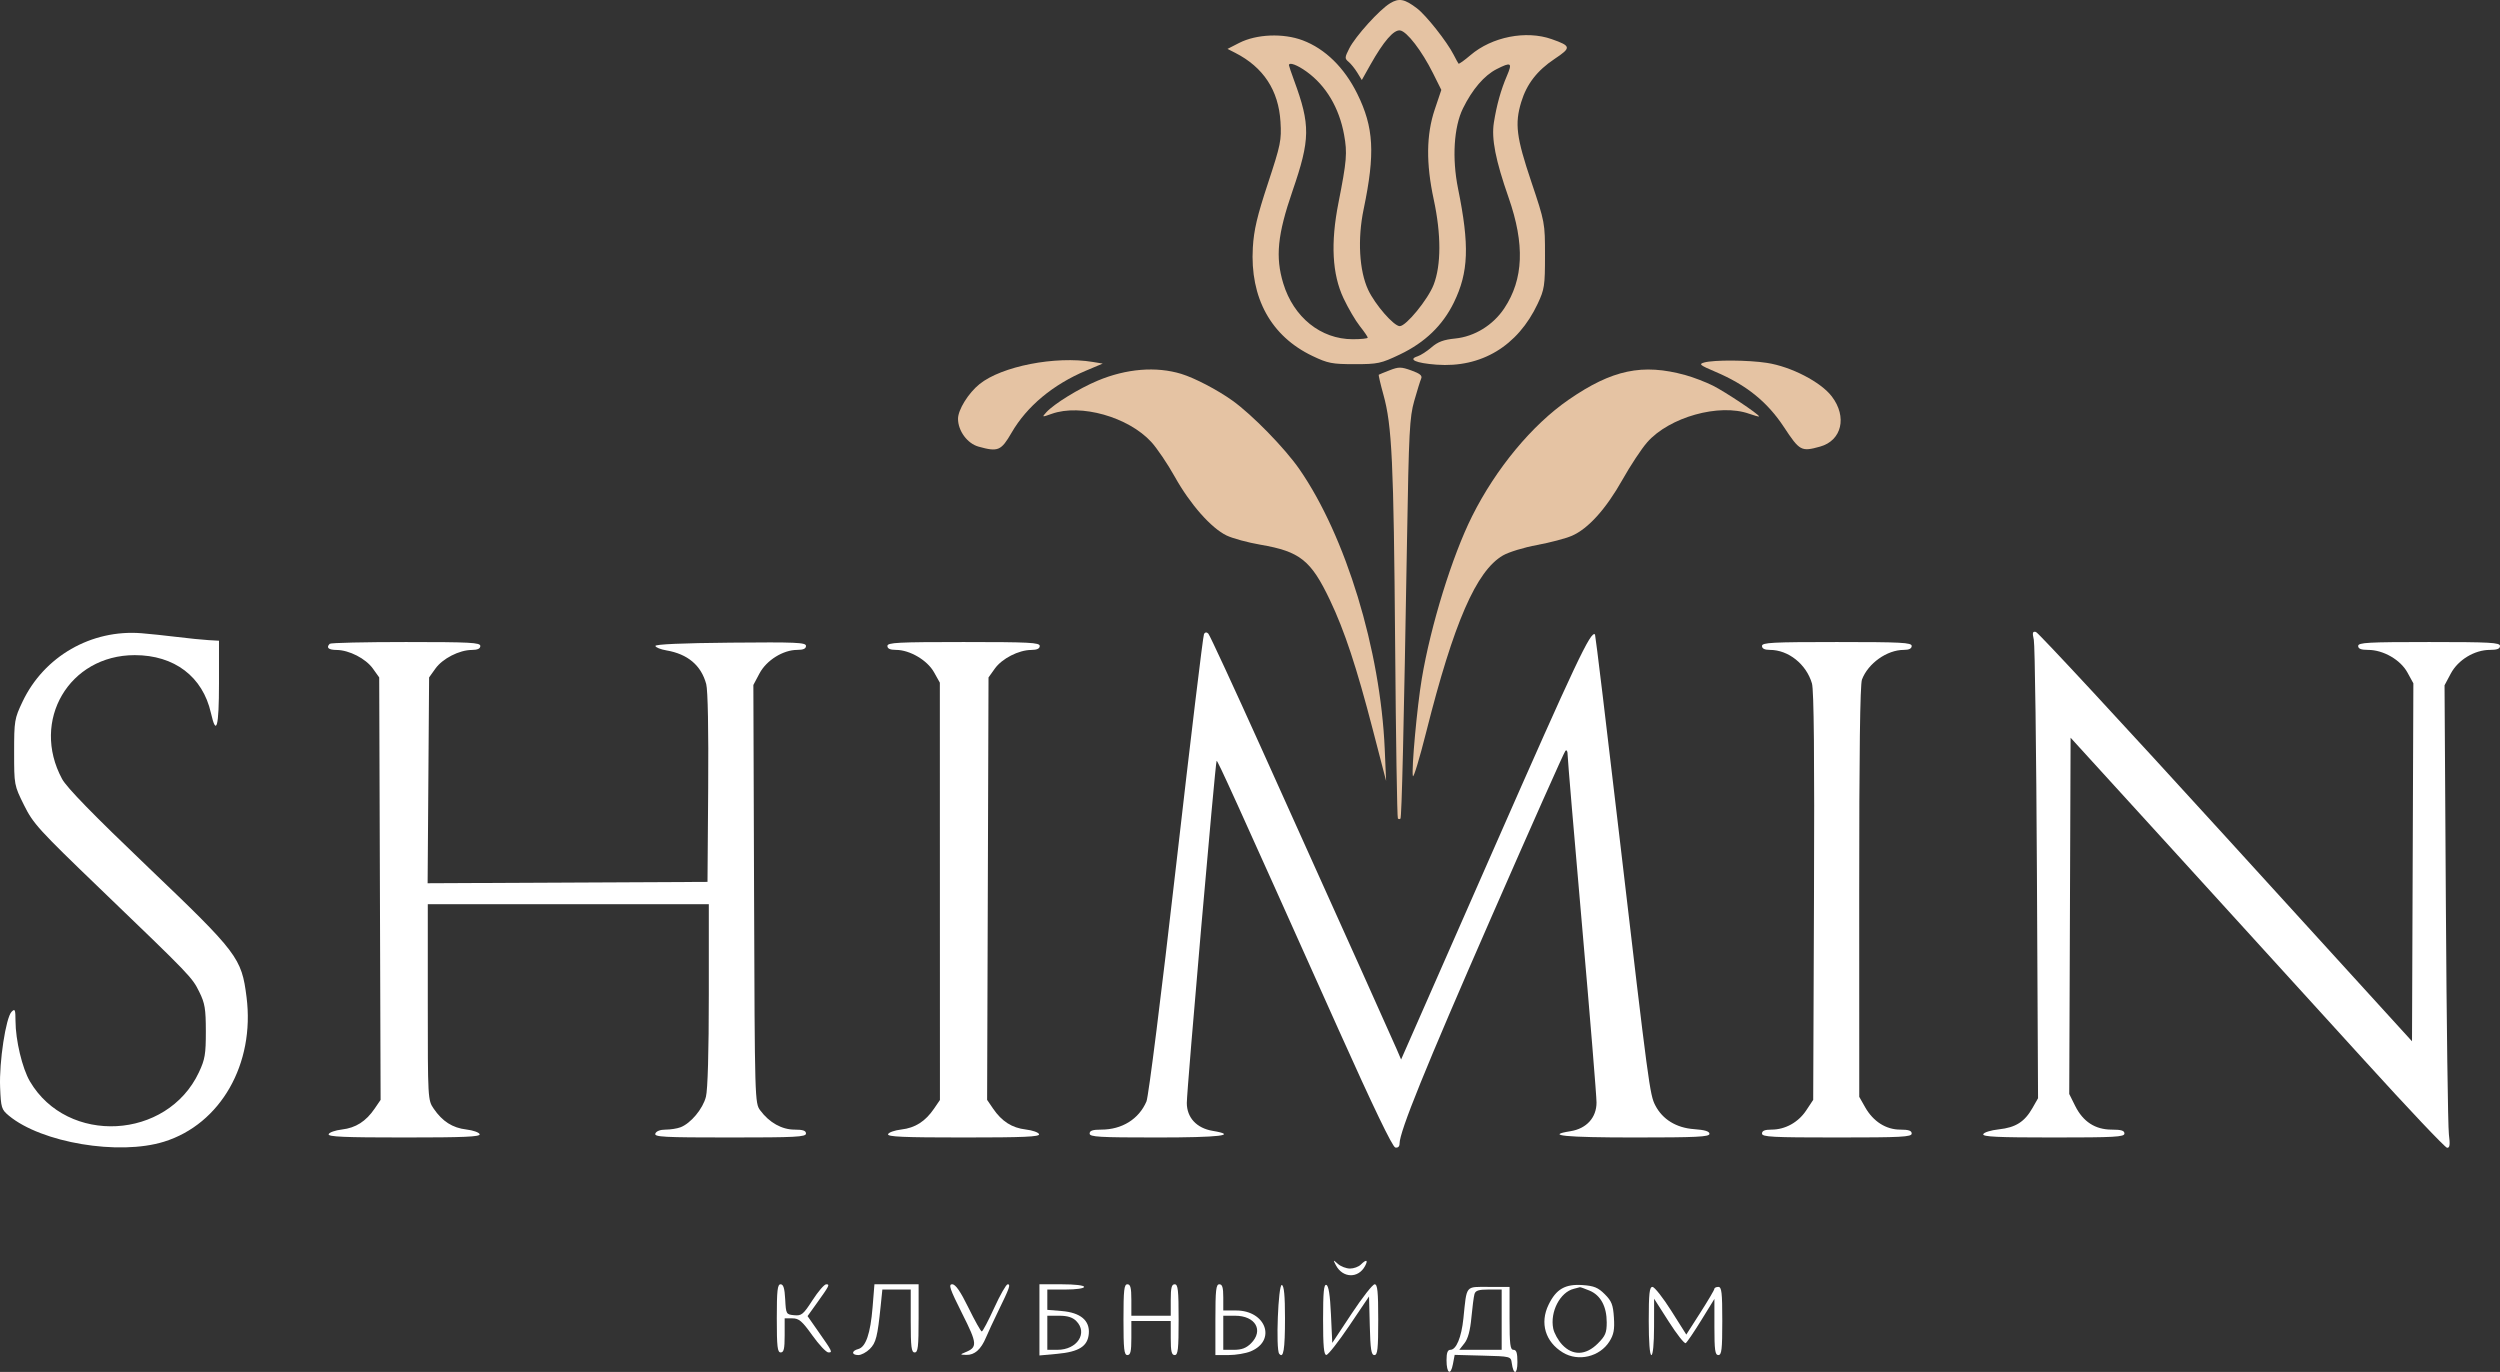
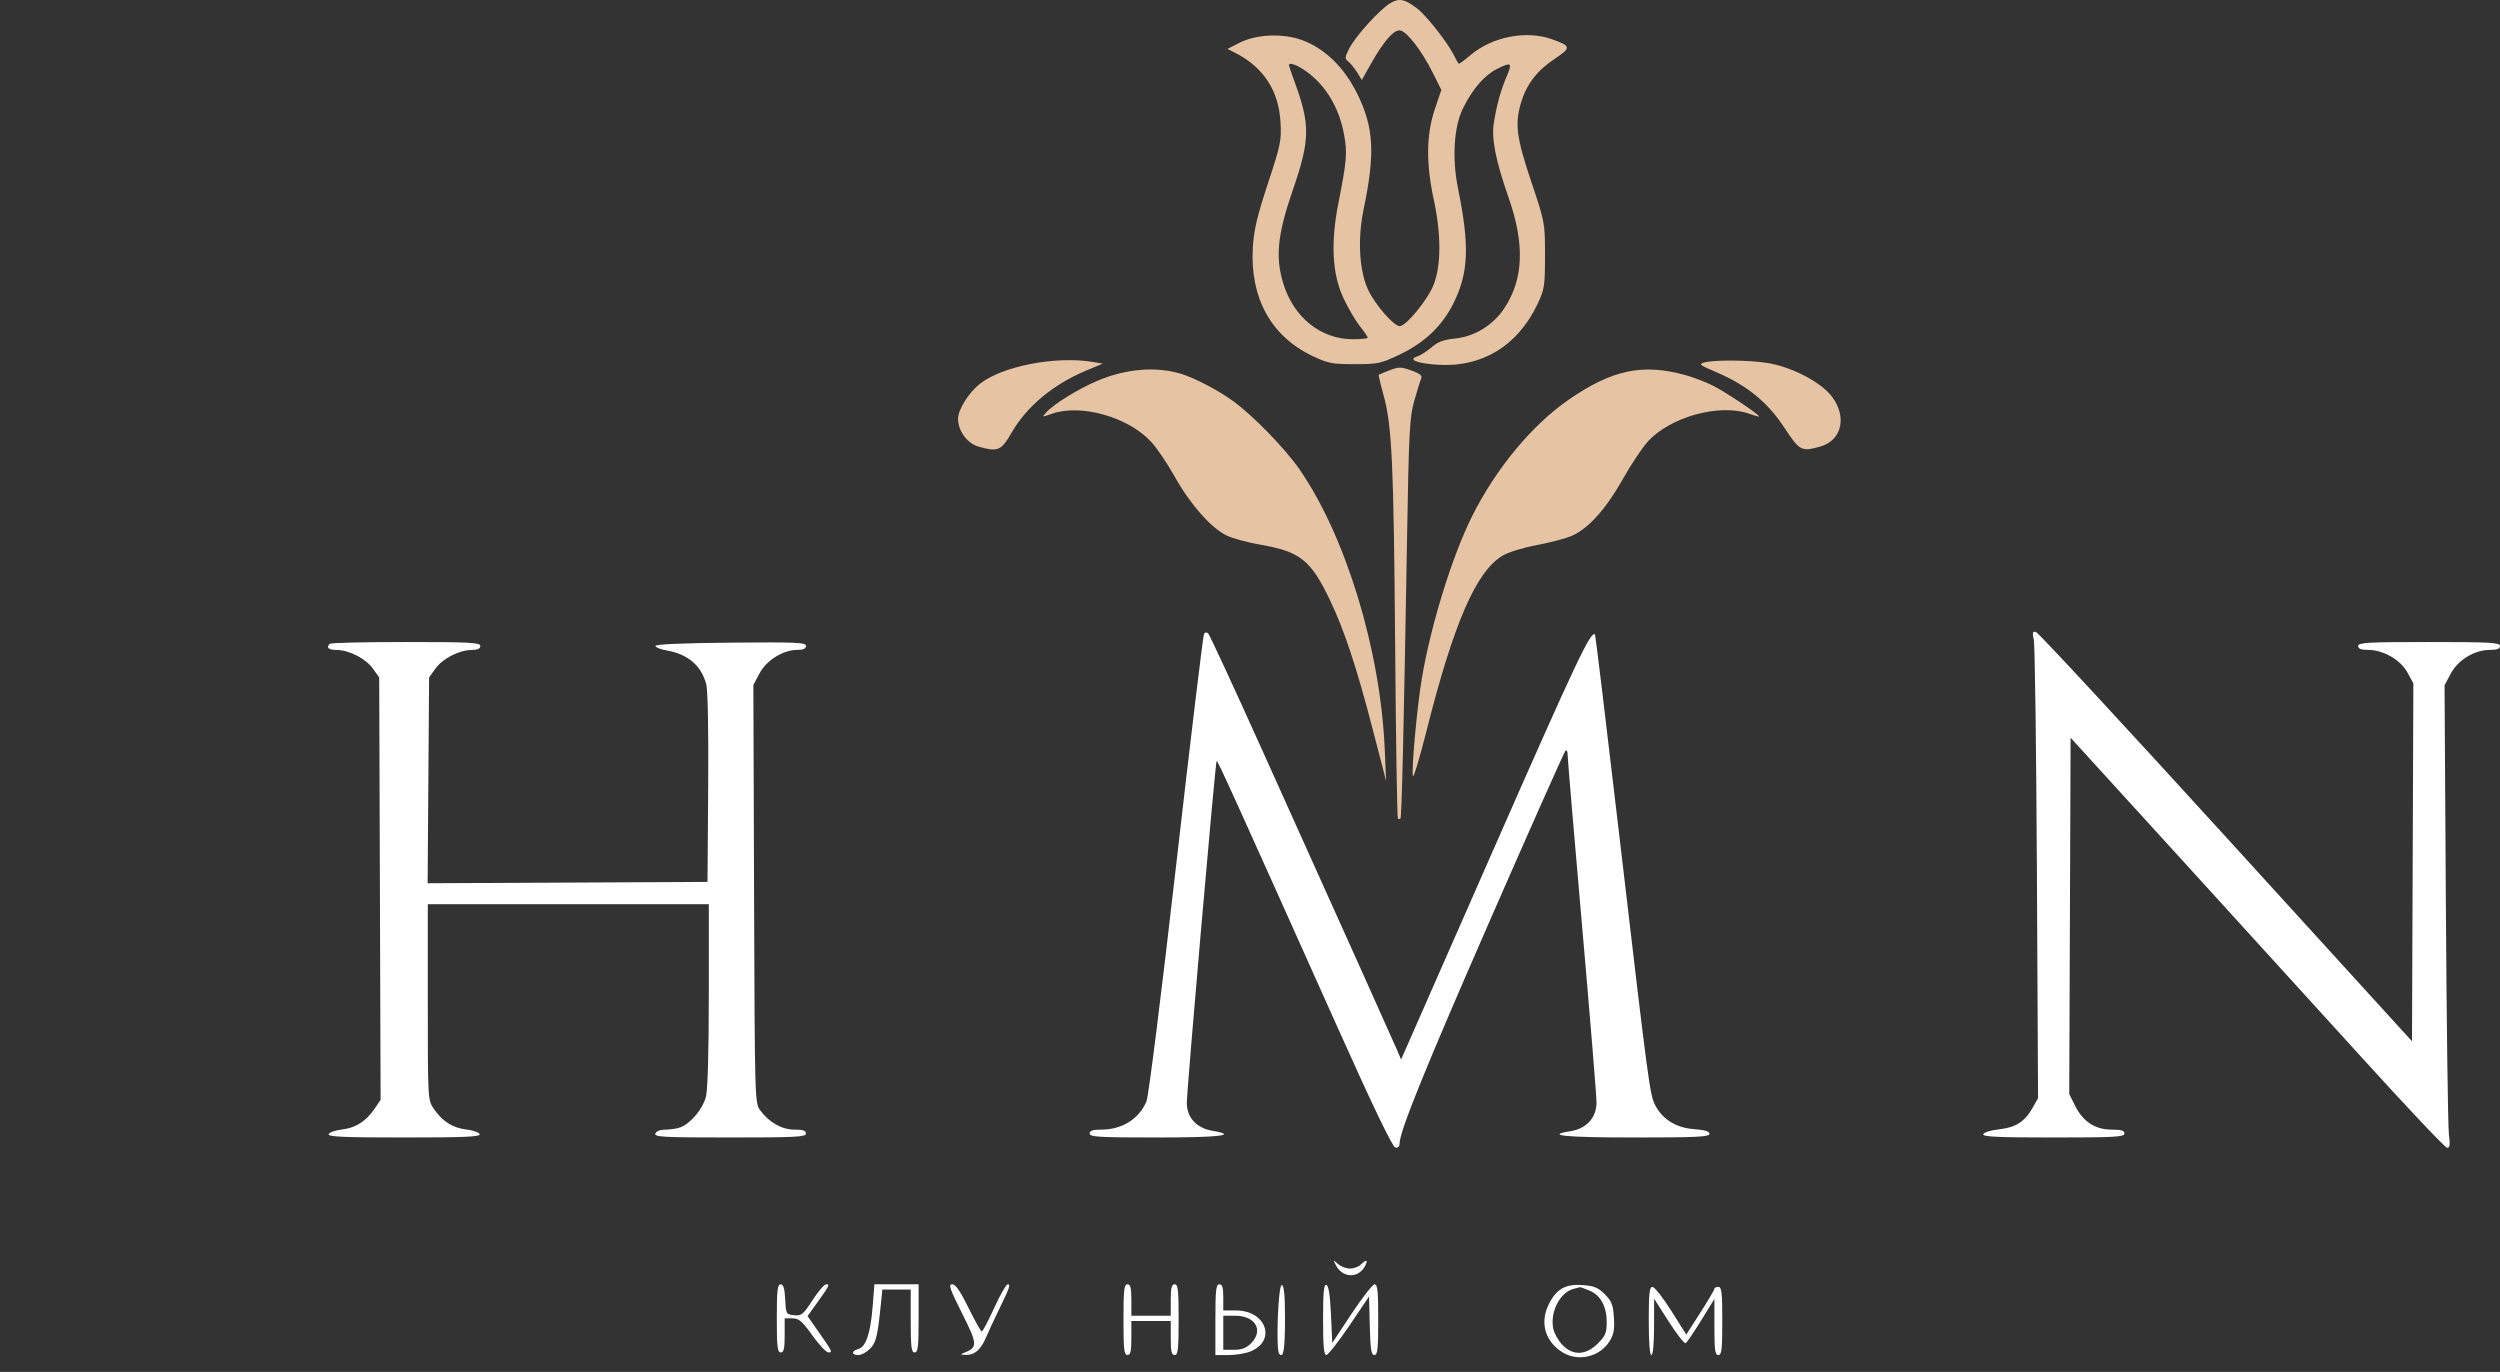
<svg xmlns="http://www.w3.org/2000/svg" width="164" height="90" viewBox="0 0 164 90" fill="none">
  <rect x="0" y="0" width="164" height="90" fill="#333333" stroke="none" />
-   <path d="M11.61 41.784C12.368 41.877 13.298 41.971 13.677 41.992L14.366 42.031V44.826C14.366 47.704 14.192 48.344 13.836 46.769C13.299 44.387 11.44 42.977 8.838 42.977C4.532 42.977 2.009 47.276 4.072 51.099C4.377 51.665 6.108 53.44 9.731 56.903C15.607 62.519 15.847 62.835 16.173 65.406C16.73 69.785 14.474 73.74 10.761 74.895C7.8 75.817 2.721 74.965 0.583 73.189C0.096 72.785 0.063 72.677 0.007 71.322C-0.061 69.667 0.384 66.749 0.762 66.371C0.983 66.15 1.014 66.224 1.017 66.972C1.021 68.239 1.461 70.085 1.962 70.938C4.423 75.129 10.966 74.779 13.048 70.345C13.447 69.496 13.505 69.157 13.503 67.654C13.501 66.176 13.441 65.814 13.076 65.075C12.597 64.104 12.539 64.044 6.571 58.305C2.53 54.418 2.177 54.03 1.575 52.815C0.93 51.513 0.927 51.497 0.927 49.349C0.927 47.277 0.95 47.144 1.479 46.028C2.888 43.06 5.986 41.278 9.284 41.54C9.805 41.581 10.851 41.691 11.61 41.784Z" fill="white" />
  <path d="M31.509 42.375C31.509 42.551 31.33 42.634 30.949 42.637C30.123 42.642 29.034 43.201 28.563 43.86L28.149 44.439L28.052 57.941L46.412 57.852L46.457 51.688C46.485 47.903 46.435 45.273 46.328 44.875C45.996 43.647 45.117 42.904 43.713 42.665C43.333 42.6 43.01 42.47 42.994 42.375C42.976 42.265 44.739 42.187 47.92 42.158C52.25 42.118 52.873 42.145 52.873 42.373C52.873 42.553 52.697 42.633 52.297 42.633C51.371 42.633 50.279 43.315 49.821 44.18L49.421 44.934L49.467 58.646C49.513 72.254 49.516 72.362 49.874 72.844C50.467 73.643 51.289 74.103 52.123 74.103C52.675 74.103 52.873 74.171 52.873 74.361C52.873 74.584 52.204 74.619 47.882 74.619C43.516 74.619 42.903 74.586 42.99 74.361C43.051 74.203 43.312 74.103 43.663 74.103C43.978 74.103 44.417 74.034 44.639 73.95C45.314 73.694 46.109 72.74 46.309 71.947C46.428 71.477 46.498 68.994 46.498 65.256V59.314H28.063V65.737C28.063 72.115 28.066 72.164 28.451 72.729C29.02 73.563 29.688 73.99 30.593 74.095C31.034 74.147 31.427 74.286 31.466 74.404C31.522 74.573 30.456 74.619 26.513 74.619C22.569 74.619 21.503 74.573 21.559 74.404C21.598 74.286 21.991 74.147 22.432 74.095C23.338 73.989 24.005 73.563 24.577 72.725L24.968 72.152L24.876 44.439L24.462 43.86C23.991 43.201 22.902 42.642 22.076 42.637C21.544 42.633 21.379 42.483 21.631 42.232C21.694 42.169 23.942 42.117 26.628 42.117C30.852 42.117 31.509 42.152 31.509 42.375Z" fill="white" />
-   <path d="M68.207 42.375C68.207 42.551 68.028 42.634 67.647 42.637C66.821 42.642 65.732 43.201 65.261 43.86L64.847 44.439L64.755 72.152L65.146 72.725C65.718 73.563 66.384 73.989 67.291 74.095C67.732 74.147 68.125 74.286 68.164 74.404C68.22 74.573 67.153 74.619 63.21 74.619C59.267 74.619 58.2 74.573 58.257 74.404C58.296 74.286 58.689 74.147 59.13 74.095C60.035 73.99 60.703 73.563 61.272 72.729L61.66 72.16L61.654 44.783L61.269 44.095C60.828 43.308 59.678 42.633 58.78 42.633C58.392 42.633 58.214 42.552 58.214 42.375C58.214 42.152 58.884 42.117 63.21 42.117C67.537 42.117 68.207 42.152 68.207 42.375Z" fill="white" />
  <path d="M82.754 49.103C88.659 62.203 91.335 68.155 91.627 68.837L91.912 69.504L98.02 55.617C103.386 43.417 104.371 41.333 104.633 41.623C104.664 41.658 105.402 47.762 106.271 55.187C108.156 71.284 108.228 71.821 108.587 72.513C109.063 73.433 109.966 73.987 111.124 74.071C111.838 74.122 112.141 74.215 112.141 74.381C112.141 74.578 111.29 74.619 107.23 74.619C102.681 74.619 101.294 74.483 103.028 74.206C104.076 74.038 104.732 73.315 104.732 72.325C104.732 71.901 104.306 66.693 103.785 60.752C103.263 54.811 102.837 49.759 102.837 49.525C102.837 49.271 102.776 49.165 102.686 49.262C102.602 49.352 100.417 54.262 97.83 60.174C93.485 70.102 91.814 74.223 91.811 75.018C91.811 75.215 91.707 75.311 91.531 75.276C91.347 75.24 90.086 72.621 87.821 67.568C80.933 52.201 79.868 49.853 79.81 49.911C79.725 49.995 77.855 71.463 77.855 72.353C77.855 73.312 78.496 74.006 79.544 74.183C81.26 74.472 80.027 74.619 75.874 74.619C72.083 74.619 71.48 74.583 71.48 74.361C71.48 74.17 71.68 74.103 72.244 74.103C73.604 74.103 74.712 73.412 75.208 72.254C75.344 71.936 76.183 65.258 77.158 56.734C78.099 48.506 78.92 41.689 78.984 41.586C79.058 41.467 79.16 41.459 79.265 41.565C79.356 41.655 80.926 45.048 82.754 49.103Z" fill="white" />
-   <path d="M125.407 42.375C125.407 42.548 125.234 42.633 124.885 42.633C123.789 42.633 122.547 43.514 122.145 44.579C122.021 44.906 121.962 49.42 121.964 58.508L121.967 71.953L122.354 72.636C122.885 73.571 123.72 74.103 124.657 74.103C125.209 74.103 125.407 74.171 125.407 74.361C125.407 74.584 124.747 74.619 120.497 74.619C116.247 74.619 115.587 74.584 115.587 74.361C115.587 74.179 115.77 74.103 116.207 74.103C117.11 74.103 117.965 73.63 118.488 72.842L118.946 72.15L118.998 58.811C119.034 49.626 118.993 45.272 118.864 44.834C118.496 43.573 117.32 42.633 116.109 42.633C115.759 42.633 115.587 42.548 115.587 42.375C115.587 42.152 116.247 42.117 120.497 42.117C124.747 42.117 125.407 42.152 125.407 42.375Z" fill="white" />
  <path d="M146.026 54.912L158.228 68.309L158.317 44.826L157.928 44.117C157.47 43.281 156.344 42.633 155.349 42.633C154.884 42.633 154.696 42.559 154.696 42.375C154.696 42.152 155.328 42.117 159.348 42.117C163.368 42.117 164 42.152 164 42.375C164 42.56 163.812 42.633 163.338 42.633C162.328 42.633 161.249 43.287 160.769 44.19L160.362 44.955L160.448 59.228C160.495 67.078 160.585 73.907 160.647 74.404C160.734 75.105 160.708 75.304 160.528 75.294C160.4 75.286 157.97 72.718 155.127 69.587C152.284 66.455 146.78 60.406 142.894 56.144L135.831 48.394L135.742 71.766L136.131 72.547C136.647 73.584 137.446 74.103 138.527 74.103C139.155 74.103 139.363 74.167 139.363 74.361C139.363 74.584 138.729 74.619 134.696 74.619C131.04 74.619 130.046 74.572 130.101 74.404C130.141 74.285 130.599 74.142 131.127 74.085C132.227 73.965 132.814 73.593 133.33 72.687L133.696 72.044L133.622 57.296C133.581 49.184 133.49 42.288 133.418 41.971C133.312 41.499 133.336 41.406 133.556 41.456C133.704 41.488 139.315 47.544 146.026 54.912Z" fill="white" />
  <path d="M51.509 85.237C51.56 86.205 51.572 86.228 52.096 86.278C52.581 86.326 52.693 86.234 53.302 85.291C53.671 84.719 54.074 84.251 54.198 84.25C54.454 84.249 54.415 84.327 53.569 85.508L52.975 86.337L53.658 87.314C54.612 88.675 54.633 88.72 54.343 88.72C54.203 88.72 53.729 88.217 53.29 87.602C52.616 86.659 52.411 86.484 51.983 86.484H51.474V87.602C51.474 88.481 51.419 88.72 51.216 88.72C51 88.72 50.958 88.357 50.958 86.484C50.958 84.646 51.002 84.249 51.208 84.249C51.391 84.249 51.471 84.512 51.509 85.237Z" fill="white" />
  <path d="M60.261 86.484C60.261 88.357 60.219 88.72 60.003 88.72C59.788 88.72 59.744 88.376 59.744 86.656V84.593H57.883L57.773 85.667C57.566 87.687 57.465 88.087 57.062 88.489C56.84 88.711 56.5 88.892 56.306 88.892C55.853 88.892 55.849 88.615 56.301 88.497C56.798 88.368 57.102 87.481 57.242 85.753L57.363 84.249H60.261V86.484Z" fill="white" />
  <path d="M63.535 85.796C63.953 86.648 64.344 87.344 64.404 87.344C64.465 87.344 64.832 86.648 65.221 85.796C65.609 84.945 66.007 84.249 66.104 84.249C66.313 84.249 66.235 84.47 65.484 86.01C65.173 86.648 64.812 87.424 64.682 87.737C64.352 88.524 63.935 88.894 63.393 88.881C62.98 88.871 62.968 88.855 63.282 88.728C64.141 88.381 64.127 88.177 63.111 86.155C62.309 84.557 62.204 84.249 62.464 84.249C62.684 84.249 62.997 84.7 63.535 85.796Z" fill="white" />
-   <path fill-rule="evenodd" clip-rule="evenodd" d="M71.116 84.421C71.116 84.519 70.599 84.593 69.909 84.593H68.704V85.926L69.653 86.004C70.882 86.106 71.501 86.626 71.425 87.493C71.354 88.317 70.781 88.681 69.35 88.812L68.187 88.918V84.249H69.651C70.513 84.249 71.116 84.32 71.116 84.421ZM68.704 88.548V86.312H69.479C70.025 86.312 70.356 86.414 70.599 86.656C71.385 87.441 70.666 88.548 69.369 88.548H68.704Z" fill="white" />
  <path d="M74.217 85.281V86.312H76.801V85.281C76.801 84.478 76.859 84.249 77.06 84.249C77.276 84.249 77.318 84.621 77.318 86.57C77.318 88.519 77.276 88.892 77.06 88.892C76.856 88.892 76.801 88.653 76.801 87.774V86.656H74.217V87.774C74.217 88.653 74.162 88.892 73.958 88.892C73.741 88.892 73.7 88.519 73.7 86.57C73.7 84.621 73.741 84.249 73.958 84.249C74.159 84.249 74.217 84.478 74.217 85.281Z" fill="white" />
  <path fill-rule="evenodd" clip-rule="evenodd" d="M80.247 85.109V85.968H81.095C83.051 85.968 83.751 87.938 82.048 88.648C81.727 88.782 81.074 88.892 80.597 88.892H79.73V86.57C79.73 84.621 79.772 84.249 79.989 84.249C80.184 84.249 80.247 84.459 80.247 85.109ZM80.247 88.548V86.312H81.022C82.361 86.312 82.915 87.276 82.064 88.126C81.754 88.435 81.454 88.548 80.944 88.548H80.247Z" fill="white" />
  <path d="M84.296 86.472C84.296 88.538 84.195 89.154 83.915 88.804C83.684 88.516 83.851 84.215 84.09 84.296C84.234 84.345 84.296 84.995 84.296 86.472Z" fill="white" />
  <path d="M87.311 86.228L87.397 88.094L88.67 86.171C89.37 85.114 90.048 84.249 90.177 84.249C90.364 84.249 90.412 84.725 90.412 86.57C90.412 88.496 90.369 88.892 90.159 88.892C89.955 88.892 89.897 88.522 89.858 86.969L89.809 85.047L88.517 86.963C87.806 88.016 87.128 88.881 87.009 88.885C86.847 88.89 86.794 88.313 86.794 86.556C86.794 84.764 86.844 84.237 87.009 84.291C87.157 84.34 87.252 84.952 87.311 86.228Z" fill="white" />
  <path d="M88.561 83.217C88.808 83.217 89.125 83.101 89.267 82.959C89.634 82.594 89.768 82.639 89.546 83.053C89.103 83.88 88.082 83.851 87.634 82.998C87.439 82.626 87.443 82.624 87.773 82.916C87.96 83.081 88.315 83.217 88.561 83.217Z" fill="white" />
-   <path fill-rule="evenodd" clip-rule="evenodd" d="M99.027 86.484C99.027 88.204 99.07 88.548 99.285 88.548C99.478 88.548 99.543 88.752 99.543 89.356C99.543 90.187 99.28 90.224 99.17 89.408C99.113 88.983 99.09 88.977 97.269 88.929L95.426 88.88L95.312 89.486C95.165 90.27 94.892 90.101 94.892 89.225C94.892 88.743 94.965 88.548 95.145 88.548C95.532 88.548 95.872 87.726 96 86.484C96.229 84.264 96.103 84.421 97.662 84.421H99.027V86.484ZM96.523 86.44C96.587 85.755 96.678 85.059 96.725 84.894C96.791 84.659 96.998 84.593 97.66 84.593H98.51V88.548H95.728L96.068 88.117C96.298 87.825 96.445 87.284 96.523 86.44Z" fill="white" />
  <path fill-rule="evenodd" clip-rule="evenodd" d="M105.272 84.9C105.725 85.352 105.819 85.591 105.873 86.433C105.924 87.221 105.862 87.549 105.579 87.999C104.946 89.007 103.536 89.343 102.525 88.727C101.371 88.025 101.002 86.794 101.585 85.592C102.084 84.562 102.674 84.222 103.819 84.301C104.569 84.353 104.834 84.463 105.272 84.9ZM101.892 87.155C101.671 86.055 102.343 84.762 103.248 84.544C103.437 84.498 103.614 84.452 103.641 84.441C103.668 84.43 103.953 84.531 104.276 84.665C105.004 84.969 105.401 85.705 105.401 86.751C105.401 87.431 105.314 87.638 104.815 88.135C104.029 88.92 103.169 88.948 102.478 88.21C102.216 87.93 101.952 87.455 101.892 87.155Z" fill="white" />
  <path d="M109.633 85.984L110.621 87.548L111.54 86.113C112.045 85.324 112.46 84.621 112.462 84.55C112.464 84.479 112.581 84.421 112.724 84.421C112.94 84.421 112.982 84.784 112.982 86.656C112.982 88.529 112.94 88.892 112.724 88.892C112.51 88.892 112.465 88.573 112.465 87.05V85.209L111.6 86.613C111.123 87.385 110.666 88.059 110.582 88.11C110.499 88.162 109.999 87.527 109.471 86.699L108.51 85.195L108.506 87.043C108.504 88.158 108.434 88.892 108.33 88.892C108.224 88.892 108.158 88.032 108.158 86.656C108.158 84.847 108.204 84.421 108.401 84.421C108.535 84.421 109.089 85.124 109.633 85.984Z" fill="white" />
  <path fill-rule="evenodd" clip-rule="evenodd" d="M92.955 0.548C93.558 1.006 94.922 2.733 95.358 3.589C95.505 3.877 95.65 4.141 95.68 4.176C95.711 4.211 96.064 3.96 96.463 3.618C97.872 2.415 100.106 1.974 101.79 2.567C103.077 3.02 103.092 3.125 101.975 3.869C100.832 4.631 100.147 5.52 99.79 6.703C99.362 8.123 99.473 9.003 100.448 11.907C101.347 14.586 101.352 14.616 101.352 16.752C101.352 18.743 101.317 18.977 100.874 19.921C99.57 22.7 97.172 24.144 94.231 23.922C92.882 23.82 92.339 23.581 92.99 23.375C93.196 23.31 93.61 23.043 93.912 22.781C94.326 22.422 94.707 22.281 95.462 22.206C96.73 22.079 97.948 21.33 98.681 20.224C99.946 18.318 100.036 16.032 98.966 12.969C98.107 10.508 97.83 9.103 97.998 8.044C98.181 6.888 98.459 5.893 98.856 4.969C99.226 4.107 99.134 4.049 98.175 4.537C97.367 4.949 96.585 5.86 95.971 7.108C95.373 8.322 95.246 10.39 95.648 12.371C96.407 16.109 96.343 17.854 95.375 19.842C94.641 21.347 93.477 22.469 91.833 23.253C90.584 23.848 90.393 23.889 88.861 23.889C87.387 23.889 87.113 23.836 86.105 23.356C83.379 22.06 81.992 19.538 82.186 16.236C82.253 15.09 82.467 14.182 83.175 12.034C84.016 9.483 84.072 9.204 84 7.993C83.876 5.928 82.883 4.414 81.032 3.467L80.524 3.208L81.29 2.816C82.425 2.236 84.179 2.164 85.458 2.646C86.93 3.201 88.19 4.434 89.037 6.151C90.125 8.356 90.219 10.064 89.456 13.718C89.047 15.672 89.163 17.754 89.751 19.013C90.204 19.982 91.433 21.395 91.825 21.395C92.242 21.395 93.672 19.646 94.048 18.676C94.545 17.392 94.547 15.374 94.051 13.079C93.543 10.72 93.564 8.834 94.118 7.185L94.551 5.898L94.002 4.796C93.273 3.335 92.294 2.061 91.849 1.997C91.432 1.936 90.767 2.704 89.896 4.251L89.335 5.25L89.04 4.767C88.878 4.502 88.618 4.18 88.464 4.053C88.205 3.839 88.209 3.77 88.514 3.173C88.922 2.373 90.49 0.64 91.187 0.217C91.775 -0.141 92.138 -0.073 92.955 0.548ZM84.889 5.267C84.705 4.767 84.554 4.322 84.554 4.278C84.554 4.056 85.096 4.254 85.717 4.703C86.99 5.623 87.852 7.076 88.173 8.844C88.389 10.034 88.346 10.552 87.802 13.308C87.282 15.94 87.39 17.982 88.133 19.563C88.438 20.211 88.92 21.035 89.205 21.393C89.49 21.753 89.723 22.093 89.723 22.151C89.723 22.208 89.277 22.254 88.732 22.253C86.644 22.25 84.858 20.814 84.183 18.594C83.656 16.863 83.802 15.394 84.785 12.539C85.958 9.134 85.971 8.208 84.889 5.267Z" fill="#E5C3A3" />
  <path d="M93.23 24.834C93.167 24.976 92.962 25.634 92.775 26.296C92.469 27.377 92.421 28.305 92.301 35.41C92.091 47.808 91.954 53.618 91.869 53.703C91.826 53.747 91.75 53.742 91.701 53.692C91.651 53.643 91.57 48.503 91.521 42.271C91.425 30.265 91.315 27.919 90.751 25.887C90.557 25.189 90.421 24.602 90.448 24.582C90.476 24.562 90.798 24.43 91.164 24.289C91.76 24.058 91.909 24.06 92.588 24.303C93.149 24.505 93.315 24.642 93.23 24.834Z" fill="#E5C3A3" />
  <path d="M110.562 24.606C111.08 24.748 111.894 25.061 112.372 25.3C113.17 25.7 115.394 27.184 115.394 27.316C115.394 27.348 115.103 27.27 114.748 27.143C112.784 26.444 109.502 27.363 108.051 29.02C107.683 29.439 106.956 30.54 106.435 31.466C105.355 33.386 104.189 34.68 103.121 35.146C102.717 35.322 101.688 35.594 100.836 35.751C99.983 35.907 98.974 36.216 98.594 36.437C96.843 37.454 95.368 40.845 93.564 48.005C93.117 49.779 92.721 51.085 92.684 50.906C92.588 50.44 92.963 46.344 93.269 44.525C93.857 41.019 95.265 36.471 96.57 33.863C98.135 30.735 100.505 27.876 102.906 26.219C105.758 24.251 107.748 23.832 110.562 24.606Z" fill="#E5C3A3" />
  <path d="M115.911 23.805C117.494 24.048 119.446 25.058 120.169 26.009C121.188 27.348 120.821 28.903 119.392 29.299C118.159 29.64 118.063 29.588 117.022 28.01C115.929 26.353 114.559 25.25 112.523 24.386C111.512 23.957 111.423 23.884 111.789 23.781C112.434 23.601 114.668 23.614 115.911 23.805Z" fill="#E5C3A3" />
  <path d="M77.49 24.526C78.367 24.793 79.86 25.573 80.85 26.281C82.147 27.209 84.284 29.399 85.242 30.781C88.282 35.171 90.558 42.639 90.839 49.145L90.929 51.231L90.059 47.878C88.988 43.751 88.204 41.383 87.244 39.365C85.999 36.751 85.281 36.179 82.687 35.733C81.866 35.592 80.868 35.321 80.47 35.131C79.456 34.647 78.073 33.08 77.064 31.272C76.593 30.427 75.898 29.4 75.52 28.989C74.013 27.351 70.893 26.471 68.993 27.147C68.349 27.377 68.341 27.375 68.634 27.051C69.137 26.496 70.769 25.49 72.007 24.971C73.885 24.183 75.843 24.024 77.49 24.526Z" fill="#E5C3A3" />
  <path d="M71.685 23.743L72.341 23.851L71.249 24.311C69.075 25.226 67.364 26.651 66.362 28.381C65.673 29.573 65.476 29.656 64.192 29.299C63.458 29.096 62.846 28.264 62.846 27.471C62.846 26.881 63.527 25.783 64.259 25.195C65.714 24.025 69.23 23.338 71.685 23.743Z" fill="#E5C3A3" />
</svg>